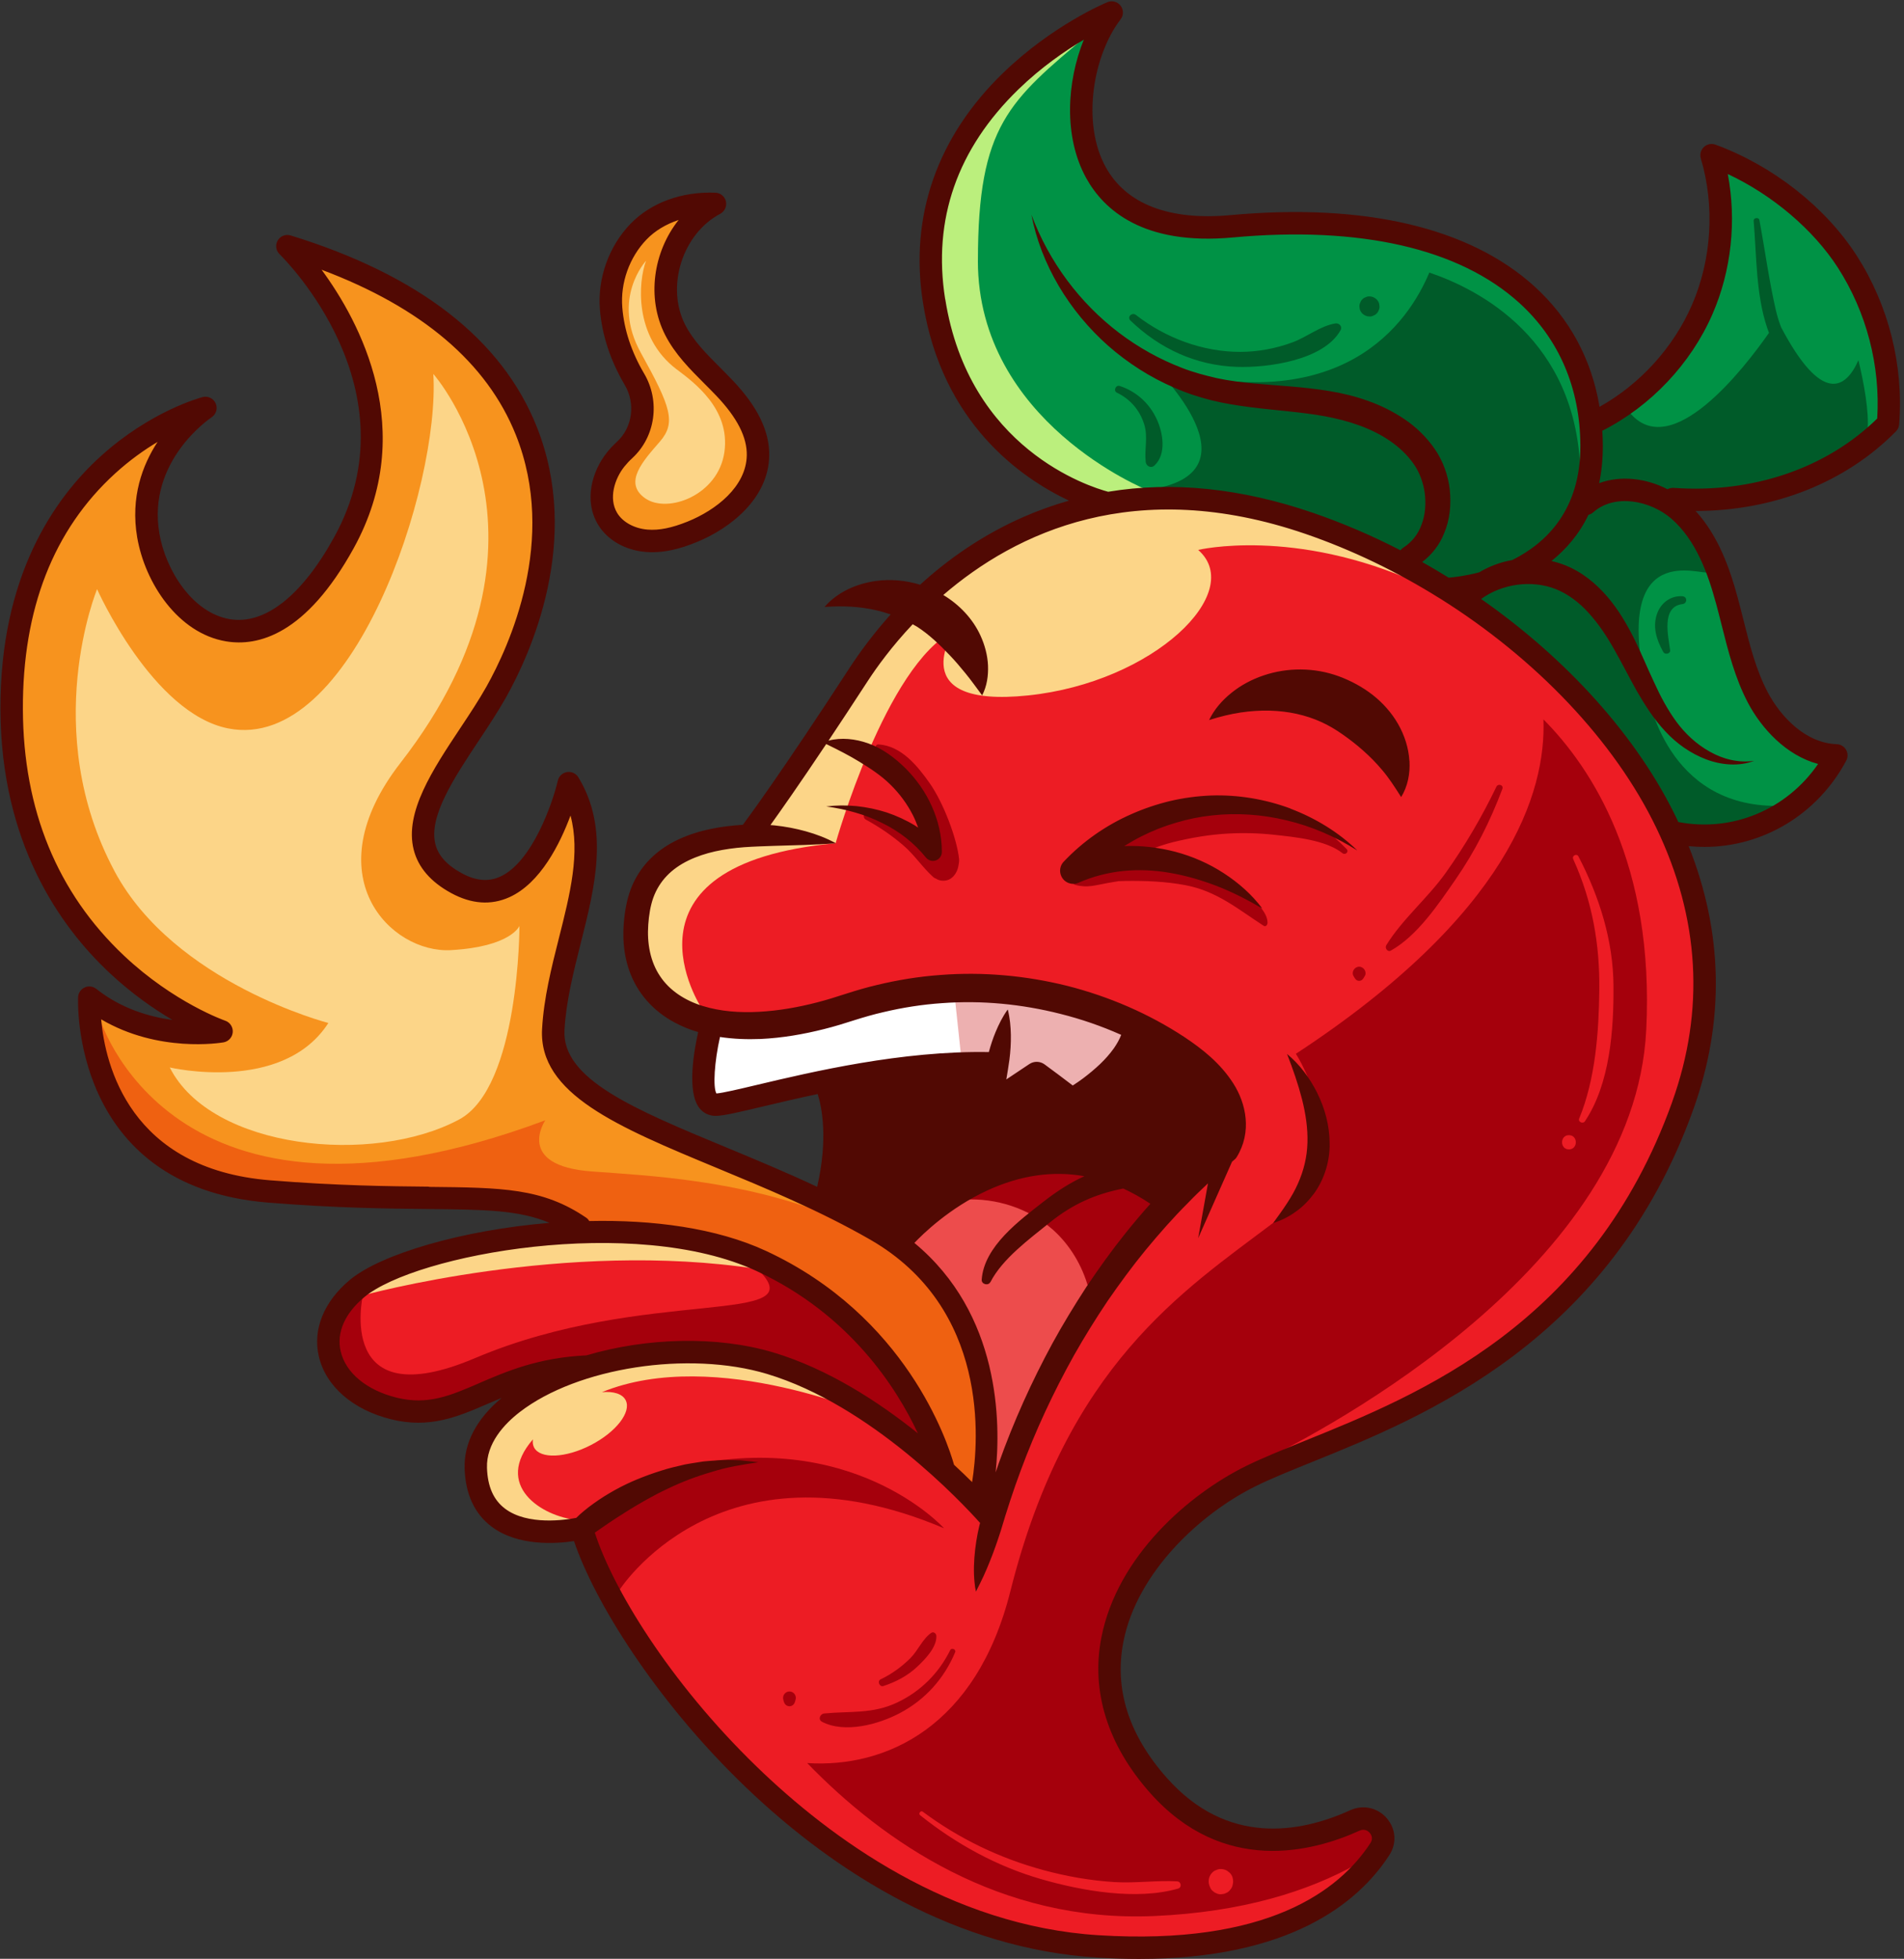
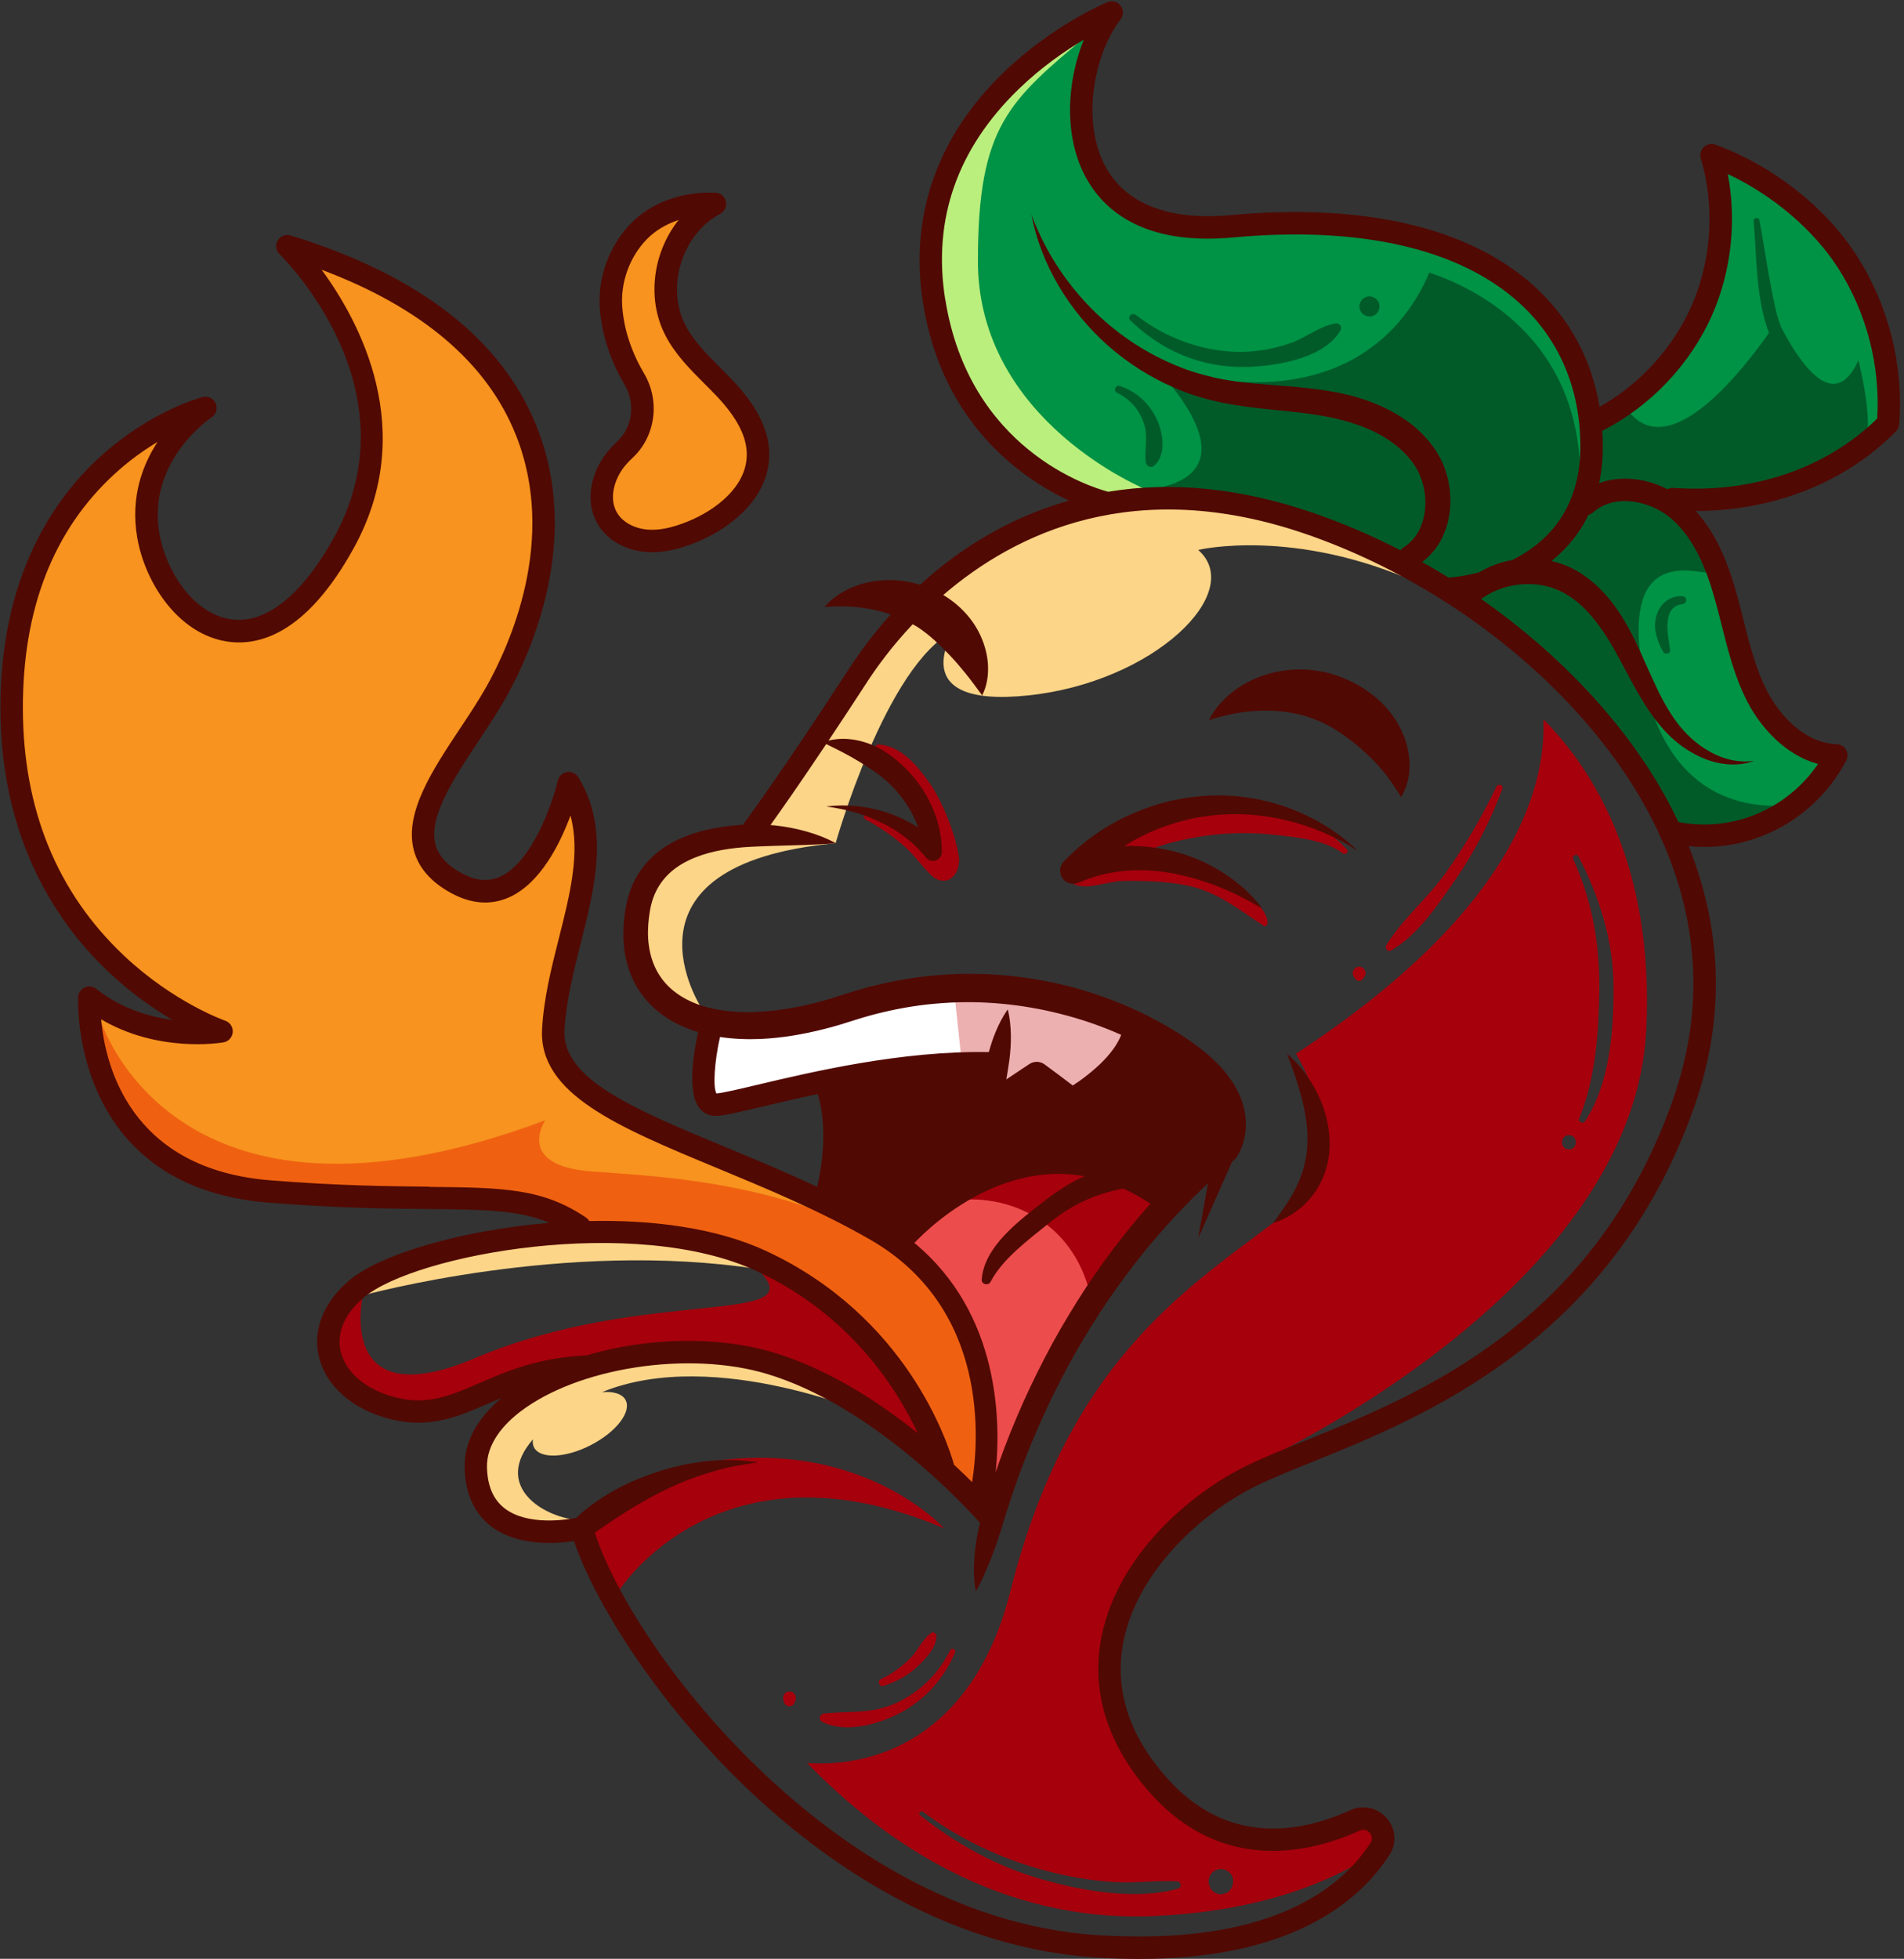
<svg xmlns="http://www.w3.org/2000/svg" height="451.9" preserveAspectRatio="xMidYMid meet" version="1.0" viewBox="-0.1 -0.3 439.3 451.9" width="439.3" zoomAndPan="magnify">
  <rect x="-0.1" y="-0.3" width="439.3" height="451.9" fill="#333333" stroke="none" />
  <g>
-     <path d="m135.22,312.92c-10.99.52-18.27,3.65-24.68,6.41-6.66,2.87-11.92,5.13-19.25,3.32-7.13-1.76-12.1-5.91-13.3-11.09-1.03-4.49.96-9.11,5.62-12.99,11.95-9.96,62.71-19.25,91.06-6.09,23.03,10.69,33.89,29.37,38.36,39.68-9.27-7.67-21.49-15.91-34.8-19.92-12.75-3.83-28.99-3.29-42.72.69-.07,0-.13-.02-.2-.02-.03,0-.07,0-.1,0Zm197.32-175.47c-.1-.05-.19-.11-.28-.17-9.75-6.1-20.23-11.18-31.04-14.88-60.17-20.63-92.94,20.94-101.56,34.18-12.38,19.03-19.75,29.49-22.95,33.91.64.03,1.27.08,1.91.13,4.85.47,9.64,1.53,14.07,3.63-4.87.14-9.56.07-14.22.15-4.64.1-9.27.21-13.67,1.23-4.37.98-8.56,2.76-11.44,5.79-1.44,1.5-2.53,3.28-3.25,5.24-.35.99-.61,2-.8,3.07-.2,1.1-.33,2.2-.4,3.3-.32,4.39.47,8.77,2.78,12.22,2.27,3.47,5.98,5.87,10.13,7.15,4.17,1.3,8.72,1.64,13.24,1.4,4.54-.24,9.09-1.03,13.56-2.19,2.25-.57,4.42-1.25,6.68-1.99,2.33-.75,4.67-1.44,7.06-2,4.75-1.15,9.6-1.93,14.49-2.29,9.77-.77,19.65.14,29.15,2.51,9.49,2.43,18.6,6.31,26.83,11.72,4.08,2.71,8.17,5.94,11.08,10.48,2.89,4.48,4.19,10.84.8,16.33-.09.15-.2.28-.33.39l-.11.09c-7.44,6.35-14.34,13.34-20.53,20.94-3.1,3.79-6,7.75-8.78,11.8-2.73,4.08-5.32,8.25-7.73,12.53-4.78,8.58-8.94,17.52-12.34,26.76-1.72,4.61-3.22,9.3-4.6,14.01-1.47,4.7-3.07,9.34-5.22,14.01-.33-2.57-.24-5.13.01-7.64.26-2.52.7-5,1.3-7.45.07-.28.15-.56.23-.84-3.82-4.3-25.18-27.4-49.56-34.73-18.26-5.49-44.07-1.51-57.53,8.88-3.66,2.82-7.97,7.43-7.76,13.34.16,4.47,1.58,7.66,4.35,9.76,5.53,4.19,14.79,2.66,17.04,2.2,1.33-1.26,2.66-2.33,4.1-3.35,1.56-1.12,3.18-2.12,4.84-3.06,3.33-1.87,6.88-3.33,10.49-4.52,1.8-.63,3.66-1.05,5.49-1.52.93-.21,1.87-.34,2.8-.52l1.4-.24,1.41-.15c.94-.09,1.88-.19,2.82-.26l2.82-.04c.47,0,.94-.02,1.4,0l1.4.1c.93.06,1.86.15,2.78.24-3.7.45-7.34.93-10.85,1.98l-1.32.34-1.3.43-2.58.86c-1.69.66-3.38,1.29-5.01,2.07-3.29,1.48-6.44,3.23-9.5,5.1-2.67,1.64-5.32,3.45-7.81,5.25,3.98,12.76,17.11,34.7,37.53,54.5,17.18,16.66,44.9,36.98,79.33,39.11,39.03,2.42,55.89-10.37,63.15-21.52.93-1.43.08-2.62-.2-2.95-.6-.7-1.69-1.23-2.96-.66-10.69,4.86-31.1,10.2-47.8-8.66-9.78-11.04-13.49-22.94-11.05-35.37,3.66-18.66,20.1-32.75,33.05-39.15,3.76-1.86,8.27-3.68,13.48-5.78,26.54-10.73,66.66-26.94,85.14-78.52,7.62-21.26,6.39-42.65-3.67-63.57-9.73-20.24-27.98-39.26-49.99-53.08Z" fill="#ed1c24" />
-   </g>
+     </g>
  <g>
    <path d="m143.58,107c.54-.68,1.17-1.34,1.86-1.98,5.17-4.76,6.28-12.69,2.64-18.87h0c-2.97-5.04-4.69-10.25-5.11-15.48-.47-5.84,1.68-11.85,5.74-16.08,2.35-2.45,5.61-4.21,9.29-5.11-6.61,7.15-8.68,18.38-4.17,27.24,2.22,4.36,5.65,7.79,8.97,11.1.95.95,1.9,1.9,2.82,2.87,4.87,5.14,7.2,9.73,7.12,14.06-.14,7.5-7.31,13.05-13.98,15.75-3.73,1.51-6.75,2.1-9.48,1.89-3.19-.25-6.03-1.81-7.4-4.06-2.19-3.6-.66-8.4,1.69-11.34Zm-8.04,174.86c14.57-.34,29.35,1.51,40.88,6.87,32.39,15.04,41.76,44.23,43.13,49.14,1.87,1.73,3.54,3.36,4.97,4.8,1.47-8.21,5.26-40.88-23.61-57.47-11.57-6.65-24.18-11.88-35.3-16.5-22.87-9.49-40.94-16.98-40.13-31.6.39-7.07,2.16-14.11,3.88-20.93,2.7-10.72,5.28-20.93,2.2-30-2.2,6.38-6.78,16.62-14.37,20.03-4.08,1.83-8.44,1.51-12.95-.94-4.6-2.5-7.43-5.77-8.41-9.72-2.08-8.36,4.41-18.12,10.67-27.57,2.13-3.2,4.32-6.51,6.06-9.6,5.31-9.45,16.61-34.08,6.83-58.54-6.86-17.16-22.57-30.26-46.77-39.01,8.6,11.17,23.88,37.03,8.43,65.06-10.89,19.77-21.75,22.47-28.95,21.25-10.84-1.83-18.29-13.24-20.05-23.57-1.74-10.2,1.93-18.16,5.95-23.52-3.57,1.96-7.76,4.72-11.92,8.52-14.31,13.05-21.52,31.49-21.43,54.8.09,23.35,8,42.6,23.51,57.21,11.62,10.95,23.39,15.06,23.51,15.1.89.31,1.47,1.18,1.39,2.12-.07.94-.78,1.72-1.71,1.88-.67.12-15.41,2.56-28.73-5.76.66,10.04,5.65,35.89,39.53,38.61,15.67,1.26,27.33,1.38,36.7,1.47,16.79.17,26.04.26,35.96,7,.33.22.57.53.72.87Z" fill="#f7931e" />
  </g>
  <g>
    <path d="m396.26,138.53c.47,1.73.91,3.48,1.35,5.23,1.51,6,3.07,12.21,6.04,17.84,3.13,5.94,8.97,12.32,16.56,14.02-7.24,11.05-20.2,16.73-33.16,14.23-.1-.02-.19-.02-.29-.03-.17-.37-.32-.74-.5-1.1-9.38-19.51-26.39-37.9-47.03-51.85,7.58-1.55,20.76-6.03,26.79-18.86.4-.05.79-.22,1.12-.51,5.19-4.61,13.74-2.86,18.69,1.41,5.89,5.09,8.67,13.15,10.43,19.6Zm1.56-99.59c2.32,10.96,1.17,22.78-3.29,33.02-5,11.47-14.28,21.23-25.48,26.82.08,1.21.14,2.44.15,3.68.01,3.54-.39,6.71-1.09,9.58,5.23-2.37,11.51-1.56,16.56,1.12.38-.27.85-.43,1.35-.39,18.43,1.32,35.7-4.61,47.5-16.27.8-12.36-2.43-24.87-9.13-35.3-5.99-9.32-15.73-17.44-26.56-22.25Zm-95.25,79.53c10.93,3.75,21.55,8.88,31.45,15.03,4.53-.34,31.13-3.54,31.03-31.02-.05-13.34-4.97-24.85-14.23-33.26-13.98-12.7-37.01-17.98-66.59-15.26-20.34,1.87-29.32-6.29-33.27-13.46-5.45-9.9-4.27-23.23.1-32.88-4.43,2.52-10.65,6.6-16.55,12.33-14.23,13.83-19.97,30.25-17.04,48.82,5.49,34.85,34.27,43.86,38.09,44.91,14.79-2.46,30.53-.87,47.02,4.79Z" fill="#009245" />
  </g>
  <g>
    <path d="m228.43,242.93c.42-1.7.91-3.39,1.52-5.06.66-1.79,1.42-3.56,2.46-5.28.34,1.98.4,3.91.36,5.82-.04,1.91-.21,3.79-.47,5.66-.27,1.87-.61,3.72-.92,5.57l-.05.32c.34-.23.68-.46,1.03-.69l5.39-3.56c.88-.58,2-.52,2.8.06l.08.06c2.28,1.66,4.52,3.38,6.76,5.08.96-.61,1.94-1.27,2.84-1.96,1.37-1.04,2.69-2.15,3.91-3.32,1.22-1.17,2.31-2.44,3.24-3.76.83-1.22,1.5-2.5,1.9-3.83-4.7-2.12-9.59-3.83-14.59-5.09-8.95-2.26-18.25-3.16-27.46-2.48-4.61.31-9.18,1.03-13.68,2.1-2.25.51-4.47,1.16-6.68,1.86-2.26.73-4.63,1.46-7,2.05-4.74,1.2-9.61,2.05-14.58,2.28-3.19.13-6.44,0-9.66-.51-1.68,7.1-1.77,13.46-.7,14.25,1.39-.03,5.33-.97,9.89-2.05,12.54-2.98,33.47-7.93,53.59-7.52Z" fill="#fff" />
  </g>
  <g>
    <path d="m227.87,346.15s.05.05.08.08c.91-2.98,1.89-5.93,2.93-8.86,3.38-9.47,7.54-18.66,12.36-27.51,2.43-4.41,5.05-8.72,7.81-12.94,2.82-4.18,5.75-8.29,8.91-12.22,2-2.51,4.08-4.95,6.23-7.33-28.73-19.81-53.32,6.06-56.07,9.12,26.61,21.55,18.15,58.58,18.06,58.98-.06.25-.17.48-.3.68Z" fill="#ed4c4c" />
  </g>
  <g>
-     <path d="m156,84.89c3.89,2.95,12.43,9.08,11.04,19.08-1.39,10-13.11,14.31-18.28,10.69-5.17-3.62-.4-8.7,3.38-13.07,3.78-4.37,2.58-7.95-4.37-20.47-6.95-12.52,1.19-21.26,1.19-21.26-1.79,4.77-2.88,17.52,7.04,25.04ZM26.35,200.74c13.85,25.81,49.31,34.97,49.31,34.97-10.53,16.37-36.59,10.26-36.59,10.26,9.54,18.91,46.9,22.66,66.77,12,13.95-7.49,13.91-44.66,13.91-44.66,0,0-1.89,4.8-15.8,5.59-13.91.79-31.89-17.16-11.62-43.24,40.65-52.32,7.55-89.69,7.55-89.69,1.59,25.83-18.68,87.36-47.29,81.79-17.52-3.41-30.29-32.14-30.29-32.14,0,0-13.42,32.54,4.06,65.13Z" fill="#fcd588" />
-   </g>
+     </g>
  <g>
    <path d="m219.55,337.86c1.87,1.73,3.54,3.36,4.97,4.8,1.47-8.21,5.26-40.88-23.61-57.47-3.18-1.83-6.45-3.54-9.74-5.18-20.87-8.12-41.29-9.06-54.73-10.05-17.88-1.31-10.73-11.8-10.73-11.8-87.08,32.47-103.07-24.26-103.07-24.26.66,10.04,5.65,35.89,39.53,38.61,15.67,1.26,27.33,1.38,36.7,1.47,16.79.17,26.04.26,35.96,7,.33.22.57.53.72.87,14.57-.34,29.35,1.51,40.88,6.87,32.39,15.04,41.76,44.23,43.13,49.14Z" fill="#ef6111" />
  </g>
  <g>
    <path d="m178.48,194.39c4.66-.08,9.34-.01,14.22-.15-52.83,4.92-30.87,38.14-30.87,38.14-4.16-1.28-7.86-3.68-10.13-7.15-2.31-3.44-3.1-7.83-2.78-12.22.08-1.1.21-2.2.4-3.3.19-1.06.45-2.08.8-3.07.71-1.96,1.81-3.74,3.25-5.24,2.88-3.02,7.08-4.81,11.44-5.79,4.4-1.01,9.03-1.13,13.67-1.23Zm-1.76-3.91c.64.03,1.27.08,1.91.13,4.85.47,9.64,1.53,14.07,3.63,0,0,11.59-41.2,27.29-49,0,0-11.87,17.92,17.12,14.9,28.99-3.02,50.34-23.84,39.24-33.57,0,0,22.05-5.31,50.97,7.74-8.32-4.79-17.09-8.84-26.09-11.93-60.17-20.63-92.94,20.94-101.56,34.18-12.38,19.03-19.75,29.49-22.95,33.91Zm25.73,136.26c-22.08-15.92-42.96-15.07-67.12-11.76-24.17,3.31-30.67,24.45-22.44,32.97,8.23,8.52,20.26,2.43,20.26,2.43-8.34-.78-19.48-8.04-10.29-18.61-.1.67-.03,1.3.25,1.85,1.4,2.72,7.27,2.48,13.11-.53s9.43-7.65,8.03-10.37c-.76-1.47-2.82-2.07-5.47-1.84,26.32-10.78,63.67,5.85,63.67,5.85Zm-118.83-28.18s46.79-12.96,91.06-6.09c-28.35-13.16-79.12-3.88-91.06,6.09Z" fill="#fcd588" />
  </g>
  <g>
    <path d="m225.53,59.85c0-31.2,7.19-36.89,25.51-52.23-4.43,2.52-10.65,6.6-16.55,12.33-14.23,13.83-19.97,30.25-17.04,48.82,5.49,34.85,34.27,43.86,38.09,44.91,2.95-.49,5.94-.81,8.97-.98h0s-38.99-15.63-38.99-52.85Z" fill="#bbef7d" />
  </g>
  <g>
    <path d="m250.23,248.95c1.37-1.04,2.69-2.15,3.91-3.32,1.22-1.17,2.31-2.44,3.24-3.76.83-1.22,1.5-2.5,1.9-3.83-4.7-2.12-9.59-3.83-14.59-5.09-5.25-1.33-19.31-4.89-24.71-5.23l1.7,15.97c2.66-.08,6.54-.76,6.75-.75.42-1.7.91-3.39,1.52-5.06.66-1.79,1.42-3.56,2.46-5.28.34,1.98.4,3.91.36,5.82-.04,1.91-.21,3.79-.47,5.66-.27,1.87-.61,3.72-.92,5.57l-.05.32c.34-.23.68-.46,1.03-.69l5.39-3.56c.88-.58,2-.52,2.8.06l.08.06c2.28,1.66,4.52,3.38,6.76,5.08.96-.61,1.94-1.27,2.84-1.96Z" fill="#edb0b0" />
  </g>
  <g>
    <path d="m264.52,112.71h0,0,0Zm65.16-50.13c-4.8,11.47-20.05,34.1-63.5,21.7,0,0,25.67,24.85-1.66,28.44,12.13-.67,24.85,1.24,38.04,5.77,10.93,3.75,21.55,8.88,31.45,15.03,4.16-.32,26.87-3.05,30.52-24.71-.74-30.8-23.39-42.35-34.85-46.23Zm56.58,126.16c.18.37.33.74.5,1.1.1,0,.19,0,.29.03,8.12,1.56,16.24-.08,22.95-4.25-25.57.19-29.81-25-30.29-27.14-7.76-34.83,12.89-25.85,14.35-26.76-1.78-4.68-4.32-9.39-8.25-12.78-4.95-4.27-13.5-6.02-18.69-1.41-.33.29-.72.46-1.12.51-6.02,12.83-19.2,17.32-26.79,18.86,20.64,13.95,37.65,32.34,47.03,51.85Zm-78.28-114.42c-3.51.59-6.56,3.15-9.91,4.38-3.82,1.4-7.9,2.17-11.98,2.18-8.65.02-17.3-3.21-24.09-8.51-.89-.7-2.15.45-1.28,1.28,6.76,6.5,15.08,10.36,24.52,10.69,7.15.25,20.09-1.51,23.95-8.44.49-.88-.31-1.73-1.21-1.58Zm10.13-4.54c-.11-.39-.31-.73-.6-1.02-.45-.42-1.01-.68-1.64-.68-.32-.01-.62.05-.89.2-.29.09-.54.25-.75.48-.23.21-.39.46-.48.75-.15.28-.21.57-.2.89.03.21.06.41.08.62.11.39.31.73.6,1.02.45.42,1.01.68,1.64.68.32.01.62-.05.89-.2.29-.09.54-.25.75-.48.23-.21.39-.46.48-.75.15-.28.21-.57.2-.89-.03-.21-.06-.41-.08-.62Zm-51.33,26.62c-1.69-3.67-4.71-6.4-8.54-7.66-.9-.3-1.53,1.13-.65,1.55,3.08,1.48,5.3,4.04,6.31,7.32.91,2.94.02,5.73.34,8.64.11,1,1.23,1.59,2.03.84,2.82-2.65,1.96-7.57.51-10.7Zm161.9-13.59c-2.92,6.63-8.43,10.23-17.84-7.62-.5-1.31-.91-2.65-1.23-4.03-1.56-6.79-2.49-13.82-3.77-20.67-.14-.75-1.4-.58-1.33.18.69,8.05.51,16.93,3.12,24.66.13.38.27.77.42,1.16-5.73,8.2-22.66,30.15-32.25,18.26-2.16,1.51-4.41,2.88-6.76,4.05.08,1.21.14,2.44.15,3.68.01,3.54-.39,6.71-1.09,9.58,5.23-2.37,11.51-1.56,16.56,1.12.38-.27.85-.43,1.35-.39,17.07,1.23,33.12-3.78,44.78-13.79.38-4.32-.82-10.83-2.1-16.18Zm-40.6,54.45c-2.56-.19-4.81,1.39-5.75,3.76-1.26,3.19-.24,6.27,1.33,9.1.38.69,1.69.43,1.58-.43-.42-3.18-2.11-10.04,2.84-10.62,1.14-.13,1.19-1.72,0-1.81Z" fill="#005b29" />
  </g>
  <g>
    <path d="m312.22,224.93c-.61-.95.19-2.21,1.27-2.21s1.88,1.26,1.27,2.21c-.16.25-.31.55-.53.76-.41.4-1.08.4-1.49,0-.21-.21-.37-.51-.53-.76Zm-69.57,58.31c4.09,3.59,6.96,8.43,8.4,13.67,2.81-4.17,5.75-8.27,8.9-12.21,2-2.51,4.08-4.95,6.23-7.33-17.42-12.01-33.32-7.23-43.75-.92,7.28-.38,14.72,1.97,20.21,6.79Zm16.83-85.99c3.73-.56,7.36-2.36,11.06-3.26,4.17-1.02,8.39-1.75,12.68-1.98,3.55-.19,7.12-.11,10.65.28,4.76.52,11.94,1.19,15.76,4.24.67.53,1.59-.32.96-.96-4.01-4.05-5.86-4.97-6.54-5.32-5.13-2.65-10-4.2-15.77-4.12-5.51.08-13.34-.37-18.28,2.17-.27.14-8.7,3.84-12.01,6.4-1.36,1.06.2,2.75,1.49,2.55Zm-59.8-8.46c3.1,1.69,6.06,3.71,8.73,6.02,2.53,2.19,4.35,5.03,6.81,7.23.2.18.41.29.62.36.96.65,2.38.66,3.36.03.95-.62,1.55-1.67,1.79-2.76.12-.56.24-1.31.2-1.74-.48-4.69-3.57-12.99-6.82-17.59-2.86-4.04-6.53-8.55-11.76-8.9-.86-.06-.95,1.19-.2,1.45,8.45,2.85,12.96,13.9,14.38,22.59-.27.2-.83,1.84-.96,1.83-3.69-4.82-10.15-8.39-15.36-10.37-1.09-.41-1.79,1.32-.78,1.86Zm48.34,15.06c2.68.76,4.65.07,7.41-.43.84-.15,1.68-.29,2.53-.43.5-.02,1.02-.04,1.57-.05,4.63-.06,9.34.11,13.9.98,7.25,1.38,12.04,5.49,18.01,9.35.5.33.91-.2.91-.7.04-4.75-11.21-11.44-17.76-13.39-4.54-1.35-7.4-1.85-12.11-1.78-3.36.05-13.62,3.25-14.99,4.46-.69.61-.29,1.75.52,1.99Zm72.8,15.15c6.13-3.45,10.96-10.7,14.87-16.34,4.55-6.58,8.03-13.47,10.84-20.95.34-.91-.98-1.33-1.38-.5-3.32,6.91-7.26,13.64-11.71,19.89-4.13,5.8-9.99,10.65-13.68,16.65-.41.67.28,1.69,1.07,1.25Zm-131.28,177.92c5.29,2.74,13.05.61,18-2.01,5.83-3.08,10.22-7.98,12.74-14.04.27-.65-.83-1.11-1.14-.48-2.64,5.33-6.83,9.53-12.22,12.08-5.73,2.72-10.9,1.95-16.87,2.54-.92.09-1.49,1.39-.51,1.9Zm-7.5-6.99c-.96,0-1.66.94-1.42,1.86.11.43.19.86.53,1.19.49.48,1.29.48,1.79,0,.33-.32.41-.76.53-1.19.25-.92-.46-1.86-1.42-1.86Zm-25.8-51.54l-22.11,13.89,8.46,14.57s22.87-36.7,75.12-14.57c0,0-21.33-23.68-61.47-13.89Zm47.5,50.28c2.89-.95,5.54-2.34,7.77-4.43,1.8-1.7,4.56-4.49,4.43-7.14-.03-.56-.67-1.05-1.19-.68-1.98,1.36-3.05,4.07-4.77,5.79-2.01,2.01-4.32,3.69-6.89,4.92-.87.41-.26,1.85.65,1.55Zm175.98-151.3c-2.7,54.53-73.47,91.97-89.11,99.58-.03.02-.06.03-.08.04-.98.44-1.91.89-2.81,1.33-.09.04-.14.06-.14.06-12.96,6.4-29.39,20.48-33.05,39.15-2.44,12.42,1.27,24.32,11.05,35.36,16.69,18.87,37.11,13.52,47.79,8.66,1.27-.58,2.36-.04,2.96.65.29.33,1.14,1.52.21,2.95-.98,1.51-2.14,3.05-3.51,4.57-11.24,6.29-26.42,11.12-46.84,12.02-35.57,1.57-62.51-17.18-80.05-35.29,18.15,1.17,39.01-8.29,46.87-39.62,13.12-52.26,39.95-69.35,60.64-85,20.69-15.65,5.24-39.01,5.24-39.01,49.02-32.14,57.74-60.19,57.12-77.15,11.13,11.2,25.63,33.32,23.72,71.67Zm-100.85,197.1c.02.07.03.14.05.21.09.22.19.44.28.66.17.32.41.58.71.78.17.17.38.29.61.36.33.17.69.25,1.07.24.25-.03.49-.07.74-.1.22-.09.44-.19.66-.28.32-.17.58-.41.78-.71.25-.27.41-.58.5-.94.02-.07.04-.14.05-.21.23-.96.02-2.06-.73-2.75l-.57-.44c-.44-.26-.92-.38-1.43-.39-.39-.01-.75.07-1.09.24-.35.11-.65.31-.91.58-.73.73-.97,1.76-.73,2.75Zm-38.2-3.32c-10.12-2.74-19.46-7.23-27.88-13.49-.46-.34-1.07.44-.62.8,8.27,6.63,17.71,11.81,27.92,14.76,9.45,2.73,22,4.95,31.62,2.19.94-.27.72-1.62-.23-1.67-4.78-.26-9.59.46-14.4.17-5.57-.34-11.05-1.31-16.42-2.76Zm121.22-169.56c-2.11,0-2.12,3.28,0,3.28s2.12-3.28,0-3.28Zm10.28-34.41c-.07-10.48-3.22-20.52-8.08-29.89-.4-.78-1.57-.18-1.21.62,4.42,9.74,6.14,19.65,6.02,30.18-.11,9.7-.89,20.54-4.64,29.66-.32.78.85,1.32,1.31.65,5.8-8.64,6.67-21.18,6.6-31.21Zm-236.85,85.73c.07,0,.13.01.2.02,13.72-3.98,29.97-4.52,42.72-.69,13.31,4,25.53,12.25,34.8,19.92-4.46-10.31-15.33-28.99-38.36-39.68,13.8,13.45-25.83,3.84-65.19,20.55-32.35,13.73-25.87-14.46-25.87-14.46-4.66,3.88-6.66,8.5-5.62,12.99,1.19,5.18,6.16,9.33,13.3,11.09,7.33,1.81,12.59-.45,19.25-3.32,6.41-2.76,13.69-5.9,24.68-6.41.03,0,.07,0,.1,0Z" fill="#a5000c" />
  </g>
  <g>
    <path d="m139.94,104.09c-3.45,4.3-5.41,11.12-2.04,16.67,2.16,3.56,6.28,5.9,11,6.28.49.04.99.06,1.49.06,3.05,0,6.31-.73,10.1-2.27,8.05-3.25,16.71-10.21,16.89-19.98.1-5.61-2.64-11.28-8.39-17.35-.95-1-1.93-1.98-2.91-2.97-3.2-3.2-6.22-6.22-8.11-9.93-4.47-8.78-.61-20.97,8.1-25.57,1.03-.55,1.57-1.72,1.32-2.86-.26-1.14-1.25-1.97-2.42-2.01-7.76-.32-14.92,2.31-19.63,7.21-4.97,5.17-7.6,12.53-7.03,19.68.48,5.94,2.41,11.82,5.74,17.47h0c2.53,4.3,1.78,9.8-1.78,13.08-.86.79-1.65,1.63-2.34,2.49Zm5.84,1.31c5.35-4.92,6.5-13.13,2.74-19.51h0c-2.93-4.97-4.63-10.11-5.04-15.26-.46-5.7,1.64-11.56,5.6-15.68,1.93-2.01,4.5-3.54,7.4-4.5-5.84,7.31-7.46,17.99-3.12,26.51,2.26,4.44,5.72,7.89,9.06,11.24.95.95,1.9,1.9,2.81,2.86,4.77,5.03,7.05,9.51,6.97,13.69-.13,7.25-7.14,12.65-13.65,15.28-3.65,1.47-6.59,2.07-9.24,1.85-3.03-.24-5.71-1.7-7-3.81-2.06-3.39-.59-7.94,1.66-10.74.53-.66,1.13-1.31,1.81-1.92Zm282.51-46.72c-7.2-11.21-19.39-20.78-32.6-25.61-.92-.33-1.95-.12-2.66.55-.71.67-.99,1.68-.71,2.62,3.27,11,2.52,23.35-2.07,33.87-4.27,9.79-11.96,18.23-21.3,23.45-1.8-10.92-6.9-20.41-15.01-27.78-14.97-13.6-39.23-19.29-70.15-16.45-14.11,1.3-24.06-2.53-28.77-11.07-5.69-10.33-2.82-25.97,3.43-34.09.71-.93.72-2.22,0-3.15-.71-.93-1.96-1.27-3.04-.82-.51.21-12.67,5.3-24.06,16.32-15.24,14.75-21.64,33.07-18.5,52.98,4.39,27.89,22.73,40.53,33.69,45.7-3.53,1.01-7.01,2.24-10.42,3.73-9.57,4.19-17.47,9.78-23.93,15.67-3.31-1.02-6.79-1.32-10.1-.88-4.61.62-9.04,2.62-11.95,6.01,4.41-.32,8.23-.07,11.8.73,1.2.27,2.34.61,3.46.99-3.93,4.39-7.14,8.72-9.64,12.58-15.71,24.14-23.27,34.36-24.47,35.96-.02,0-.03,0-.05,0-2.48.15-4.97.45-7.45.97-2.48.52-4.96,1.29-7.35,2.4-2.38,1.11-4.68,2.62-6.61,4.59-1.94,1.96-3.46,4.37-4.42,6.94-.48,1.28-.83,2.61-1.07,3.91-.24,1.25-.41,2.53-.51,3.83-.21,2.58-.13,5.25.41,7.9.53,2.64,1.54,5.26,3.05,7.58,1.5,2.33,3.48,4.34,5.71,5.91,2.23,1.58,4.68,2.72,7.17,3.54.27.09.54.16.82.24-.94,4.17-2.69,13.81.29,17.55.92,1.16,2.24,1.79,3.71,1.79.03,0,.05,0,.08,0,1.87-.03,5.45-.88,10.87-2.17,3.58-.85,7.87-1.87,12.62-2.87.98,3.12,2.42,10.34-.12,21.41-7.2-3.38-14.38-6.36-21.03-9.12-21.17-8.78-37.89-15.72-37.27-27.04.36-6.62,2.09-13.44,3.75-20.05,3.28-12.99,6.67-26.43-.55-38.27-.55-.9-1.58-1.38-2.62-1.21-1.04.17-1.87.94-2.11,1.97-1.18,5.03-5.87,18.82-13.33,22.17-2.71,1.22-5.6.96-8.82-.79-3.45-1.87-5.45-4.08-6.11-6.75-1.58-6.37,4.32-15.26,10.03-23.87,2.17-3.27,4.42-6.66,6.24-9.9,5.64-10.04,17.62-36.22,7.1-62.55-8.05-20.14-27.15-34.97-56.76-44.08-1.14-.35-2.37.13-2.98,1.15-.61,1.03-.44,2.34.42,3.17,1.29,1.26,31.35,31.25,12.6,65.29-7.47,13.56-16.02,20.27-24.09,18.91-8.6-1.45-14.79-11.27-16.24-19.77-2.84-16.62,11.46-26.39,12.06-26.8,1.05-.7,1.45-2.06.93-3.21-.52-1.16-1.8-1.77-3.01-1.45-.48.13-11.98,3.19-23.51,13.65C12.5,114.59-.12,132.52,0,163.38c.12,30.82,13.72,50.03,25.11,60.71,5.17,4.85,10.31,8.41,14.59,10.92-5.34-.72-11.84-2.61-17.59-7.17-.76-.6-1.78-.73-2.67-.33-.88.4-1.47,1.25-1.52,2.21-.02.44-1.96,43.75,43.87,47.43,15.83,1.27,27.58,1.39,37.02,1.48,12.97.13,20.83.22,27.88,3.19-20.41,1.69-39.03,7.29-46.06,13.15-5.99,4.99-8.61,11.41-7.18,17.61,1.59,6.93,7.84,12.37,16.72,14.57,8.86,2.19,15.34-.6,22.21-3.56,1.06-.46,2.14-.92,3.26-1.38-5.8,4.82-8.75,10.46-8.54,16.36.21,5.89,2.3,10.37,6.2,13.32,6.07,4.58,14.83,3.98,19.04,3.35,9.04,27.05,56.12,92.08,120.76,96.09,3.34.21,6.53.31,9.58.31,34.57,0,50.47-12.73,57.76-23.93,1.77-2.72,1.54-6.07-.57-8.53-2.11-2.45-5.49-3.19-8.42-1.86-11.62,5.29-28.41,8.28-42.38-7.5-8.76-9.9-12.12-20.46-9.97-31.39,3.12-15.9,17.59-29.48,30.54-35.87,3.61-1.78,8.04-3.57,13.17-5.64,25.65-10.37,68.59-27.72,87.78-81.27,7.28-20.31,6.9-40.71-1.07-60.74,1.21.12,2.42.18,3.62.18,13.48,0,26.08-7.45,32.73-19.9.42-.79.41-1.74-.04-2.51-.45-.77-1.26-1.26-2.15-1.29-7.21-.25-12.94-6.34-15.91-11.96-2.71-5.14-4.13-10.8-5.64-16.81-.45-1.78-.9-3.56-1.38-5.33-1.71-6.26-4.33-13.92-9.63-19.7,18-.02,34.63-6.57,46.23-18.38.43-.43.69-1.01.73-1.61,1.06-13.62-2.42-27.44-9.8-38.94Zm-210.32,10.02c-2.9-18.38,2.78-34.65,16.87-48.35,5.29-5.15,10.85-8.95,15.12-11.49-3.91,9.64-4.73,22.34.54,31.9,4.02,7.31,13.14,15.62,33.78,13.73,29.44-2.71,52.32,2.52,66.19,15.12,9.15,8.31,14.01,19.68,14.06,32.88.06,14.87-7.86,22.5-15.73,26.42-2.69.47-5.28,1.43-7.62,2.83-3.2.84-5.79,1.13-7.04,1.23-2.01-1.25-4.05-2.45-6.11-3.61,2.28-1.72,4.07-4.07,5.07-6.64,1.35-3.19,1.64-6.63,1.31-9.96-.37-3.32-1.51-6.62-3.46-9.45-1.88-2.73-4.28-5.07-6.95-6.87-5.35-3.64-11.42-5.54-17.43-6.53-5.99-.99-11.88-1.23-17.56-1.76-2.84-.28-5.64-.63-8.35-1.21-2.69-.62-5.38-1.33-7.98-2.34-5.2-1.99-10.14-4.74-14.63-8.15-8.98-6.83-16.09-16.28-20.18-27.23,2.21,11.51,8.71,22.27,17.7,30.24,4.53,3.97,9.67,7.29,15.27,9.68,2.78,1.24,5.7,2.18,8.66,2.93,2.96.73,5.95,1.19,8.89,1.57,5.89.76,11.67,1.09,17.17,2.09,5.42,1.01,10.73,2.71,15.03,5.68,2.15,1.47,4.01,3.24,5.46,5.29,1.38,1.96,2.23,4.32,2.58,6.76.3,2.44.13,4.99-.72,7.21-.79,2.26-2.26,4.1-4.18,5.34l-.1.07c-.24.16-.44.35-.61.57-6.56-3.38-13.36-6.3-20.27-8.67-16.54-5.67-32.33-7.28-47.17-4.83-4.31-1.15-32.14-9.9-37.59-44.46Zm-43.25,181.25c-4.3,1.02-8.04,1.91-9.53,2.02-.83-1.48-.45-7.35.83-13.03,3.12.47,6.24.58,9.32.46,5.02-.23,9.93-1.08,14.71-2.29,2.38-.59,4.78-1.33,7.03-2.06,2.19-.69,4.39-1.33,6.63-1.84,4.46-1.06,9-1.77,13.57-2.08,9.14-.68,18.37.22,27.25,2.47,4.81,1.2,9.53,2.83,14.06,4.85-.41,1.06-1,2.1-1.7,3.11-.91,1.27-1.99,2.5-3.19,3.64-1.2,1.14-2.5,2.22-3.86,3.25-.77.58-1.6,1.15-2.43,1.68-2.13-1.61-4.25-3.24-6.41-4.8l-.12-.09c-1.01-.72-2.39-.78-3.48-.06l-5.32,3.55c.25-1.52.52-3.04.72-4.57.24-1.87.36-3.76.33-5.69-.04-1.92-.2-3.87-.72-5.88-1.21,1.69-2.07,3.44-2.81,5.22-.63,1.51-1.13,3.05-1.55,4.61-20.06-.36-40.85,4.57-53.33,7.53Zm53.7,45.53c2.77-5.39,8.98-9.92,13.62-13.68,5.42-4.39,10.7-6.64,17.02-7.9,2.1.97,4.19,2.13,6.26,3.52-2.01,2.25-3.96,4.55-5.84,6.91-3.17,3.96-6.11,8.08-8.93,12.28-2.76,4.24-5.39,8.56-7.82,12.99-4.82,8.88-8.98,18.1-12.36,27.6-.26.73-.5,1.45-.75,2.18,1.2-11.53,1.08-36.52-18.75-52.93,1.85-1.95,8.04-8.06,16.86-12.12,7.6-3.5,15.08-4.57,22.37-3.27-3.4,1.53-6.58,3.65-9.32,5.78-5.62,4.4-13.85,10.39-14.38,18.1-.07,1.06,1.53,1.47,2,.54Zm-129.55-22.01c-9.36-.09-21.01-.21-36.66-1.47-32.38-2.6-38.05-26.61-38.97-37.13,13.25,7.79,27.56,5.42,28.23,5.31,1.16-.2,2.04-1.17,2.13-2.35.09-1.18-.63-2.27-1.74-2.65-.12-.04-11.82-4.13-23.36-15.01-15.38-14.51-23.23-33.63-23.32-56.81-.09-23.13,7.05-41.43,21.23-54.38,3.38-3.09,6.78-5.49,9.85-7.33-3.51,5.36-6.28,12.78-4.71,22.01,1.79,10.51,9.4,22.13,20.48,24,7.37,1.24,18.45-1.48,29.49-21.51,14.96-27.16,1.36-52.29-7.42-64.22,23.12,8.69,38.18,21.49,44.82,38.11,9.69,24.26-1.53,48.71-6.8,58.1-1.73,3.07-3.82,6.23-6.04,9.57-6.33,9.54-12.88,19.4-10.74,27.98,1.02,4.1,3.93,7.48,8.66,10.05,4.67,2.54,9.18,2.86,13.41.96,7.19-3.23,11.72-12.38,14.12-18.85,2.3,8.57-.12,18.17-2.66,28.22-1.73,6.84-3.51,13.91-3.9,21.03-.82,14.98,17.39,22.54,40.45,32.11,11.11,4.61,23.7,9.83,35.24,16.47,27.54,15.83,25.05,46.47,23.53,55.95-1.24-1.23-2.63-2.58-4.17-4-1.51-5.34-11.06-34.33-43.37-49.33-11.51-5.34-26.23-7.22-40.78-6.9-.19-.3-.43-.58-.75-.79-10.04-6.83-19.35-6.92-36.24-7.09Zm11.47,45.39c-6.57,2.83-11.75,5.06-18.92,3.29-6.94-1.72-11.77-5.72-12.92-10.71-.99-4.29.95-8.73,5.45-12.48,11.87-9.9,62.32-19.1,90.52-6.02,21.47,9.97,32.3,26.93,37.21,37.44-9.08-7.29-20.7-14.85-33.29-18.64-13.12-3.94-29.39-3.43-43.19.65h0c-11.09.52-18.4,3.67-24.86,6.46Zm275.38-64.94c-18.41,51.37-58.39,67.53-84.85,78.22-5.22,2.11-9.74,3.94-13.52,5.8-13.06,6.45-29.63,20.67-33.33,39.51-2.44,12.42,1.43,24.8,11.17,35.81,16.91,19.11,37.58,13.71,48.4,8.78,1.27-.58,2.12.25,2.35.52.22.26.9,1.2.16,2.33-7.19,11.04-23.9,23.69-62.69,21.28-34.27-2.13-61.88-22.36-79-38.97-20.16-19.55-33.18-41.16-37.27-53.91.98-.69,2.01-1.4,3.01-2.08l2.22-1.47c.76-.46,1.5-.95,2.25-1.43,3.02-1.87,6.13-3.66,9.37-5.17,3.23-1.56,6.61-2.84,10.1-3.85,3.48-1.12,7.09-1.69,10.8-2.24-.92-.11-1.85-.23-2.79-.31l-1.41-.14c-.47-.03-.94-.02-1.41-.04-.94-.02-1.89-.03-2.84-.02-.94.05-1.89.14-2.84.2l-1.42.13-1.41.22c-.94.16-1.89.28-2.83.47-1.85.44-3.73.84-5.55,1.45-3.65,1.15-7.25,2.58-10.61,4.45-1.68.94-3.32,1.95-4.88,3.08-.78.56-1.56,1.14-2.3,1.77-.6.49-1.16,1-1.74,1.57-2.43.47-11.22,1.83-16.46-2.14-2.63-2-3.99-5.06-4.14-9.36-.2-5.69,4-10.16,7.56-12.91,13.35-10.3,38.95-14.24,57.07-8.79,23.9,7.19,44.91,29.64,49.14,34.37-.05.19-.1.37-.15.56-.59,2.45-.98,4.96-1.17,7.5-.18,2.54-.16,5.12.35,7.73,1.27-2.31,2.3-4.6,3.22-6.91.93-2.31,1.74-4.63,2.49-6.96,1.4-4.7,2.9-9.37,4.62-13.97,3.4-9.2,7.56-18.12,12.33-26.66,2.41-4.26,5-8.42,7.72-12.48,2.78-4.02,5.67-7.97,8.76-11.74,3.11-3.76,6.33-7.43,9.78-10.88,1.5-1.56,3.05-3.06,4.63-4.53l-2.27,12.66,7.82-17.65c.17-.15.34-.3.51-.44l.15-.13c.15-.13.29-.29.4-.47,3.6-5.82,2.19-12.41-.77-17.03-2.98-4.67-7.15-7.94-11.26-10.68-8.3-5.46-17.47-9.38-27.03-11.82-9.57-2.38-19.52-3.29-29.36-2.51-4.92.36-9.8,1.15-14.59,2.31-2.4.56-4.76,1.26-7.1,2.01-2.26.74-4.41,1.41-6.64,1.99-4.43,1.15-8.95,1.94-13.43,2.18-4.47.25-8.95-.08-13.03-1.35-4.06-1.25-7.64-3.56-9.83-6.89-2.23-3.3-3.02-7.55-2.71-11.85.07-1.08.2-2.16.39-3.25.19-1.04.43-2.02.77-2.97.69-1.9,1.73-3.6,3.12-5.05,2.77-2.92,6.86-4.68,11.16-5.65,2.17-.48,4.4-.79,6.67-.96,2.27-.16,4.56-.23,6.87-.31,4.63-.16,9.31-.19,14.24-.62-2.18-1.22-4.49-2.07-6.84-2.73-2.36-.66-4.77-1.11-7.21-1.37-.33-.04-.65-.06-.98-.08,2.37-3.3,6.56-9.25,12.87-18.69,2.84,1.39,5.31,2.64,7.65,4.08,2.53,1.55,5.01,3.16,7.13,5.25,2.12,2.07,3.9,4.48,5.24,7.12.46.91.84,1.86,1.19,2.83-.25-.16-.49-.33-.74-.49-2.08-1.26-4.29-2.26-6.55-3.02-2.28-.73-4.61-1.21-6.94-1.45-2.34-.22-4.68-.21-6.98.08,2.29.31,4.53.76,6.69,1.4,2.17.62,4.26,1.43,6.23,2.42,3.97,1.93,7.44,4.66,10.08,7.96.38.47.97.78,1.63.78,1.14,0,2.06-.94,2.05-2.08v-.17c-.02-3.55-.85-7.09-2.3-10.32-1.44-3.24-3.5-6.18-5.99-8.7-2.5-2.48-5.4-4.68-8.76-5.87-2.91-1.02-6.12-1.39-9.1-.61,2.65-3.97,5.65-8.52,9.04-13.73,2.06-3.16,5.5-7.95,10.38-13.12.33.19.68.37,1.01.57,2.77,1.79,5.14,4.07,7.55,6.59,1.21,1.27,2.39,2.64,3.61,4.15,1.24,1.51,2.42,3.17,3.86,5.1,1.11-2.15,1.44-4.53,1.35-6.89-.11-2.37-.73-4.7-1.73-6.89-1.77-3.88-4.86-7.14-8.59-9.38,16.7-14.38,44.23-27.58,83.52-14.11,10.76,3.69,21.2,8.75,30.91,14.82.1.07.21.14.32.19,21.92,13.77,40.09,32.71,49.78,52.86,9.99,20.79,11.22,42.04,3.65,63.17Zm10.05-115.25c.47,1.73.91,3.48,1.35,5.22,1.52,6.03,3.08,12.27,6.08,17.96,3.09,5.85,8.77,12.13,16.18,14.1-7.2,10.48-19.72,15.8-32.22,13.4-.01,0-.03,0-.04,0-.13-.28-.25-.56-.38-.84-9.1-18.92-25.34-36.8-45.11-50.62,4.87-3.53,11.64-4.45,17.16-2.31,2.84,1.13,5.46,3.08,7.67,5.55,2.23,2.46,4.17,5.34,5.89,8.42,1.75,3.07,3.39,6.34,5.21,9.59,1.87,3.22,3.91,6.46,6.55,9.27,2.63,2.85,5.86,5.12,9.44,6.48,3.56,1.34,7.61,1.67,11.06.34-3.65.52-7.22-.41-10.24-2.13-3.05-1.7-5.63-4.11-7.67-6.86-2.04-2.8-3.7-5.89-5.17-9.15-1.53-3.23-2.9-6.61-4.56-9.99-1.7-3.36-3.63-6.72-6.22-9.74-2.58-3.01-5.83-5.72-9.8-7.28-1.01-.39-2.04-.71-3.09-.95,3.35-2.69,6.38-6.15,8.53-10.65.39-.1.77-.28,1.09-.57,4.98-4.43,13.22-2.71,18.01,1.42,5.79,5,8.53,12.96,10.27,19.35Zm37.24-42.4c-11.69,11.47-28.74,17.29-46.96,15.99-.51-.03-.99.08-1.41.31-4.83-2.48-10.7-3.29-15.78-1.4.56-2.64.86-5.53.85-8.71,0-1.14-.05-2.27-.12-3.38,11.17-5.66,20.42-15.44,25.42-26.91,4.37-10.03,5.59-21.55,3.53-32.32,10.28,4.81,19.74,12.8,25.42,21.63,6.6,10.28,9.81,22.6,9.06,34.79Zm-107.91,78.95c.17,2.95-.39,5.89-1.92,8.37-1.56-2.47-2.88-4.48-4.35-6.2-1.44-1.73-2.9-3.18-4.41-4.52-1.5-1.34-3.06-2.55-4.67-3.68-1.61-1.14-3.32-2.17-5.1-2.96-3.49-1.58-7.47-2.46-11.79-2.58-2.16-.05-4.39.08-6.71.43-2.32.35-4.7.93-7.28,1.74,1.17-2.44,2.99-4.54,5.16-6.28,2.16-1.75,4.69-3.1,7.4-4.01,5.41-1.84,11.67-1.9,17.38.2,2.82,1.04,5.45,2.47,7.8,4.29,2.34,1.84,4.37,4.1,5.86,6.71,1.49,2.6,2.44,5.54,2.61,8.49Zm-27.49,11.03c5.79,2.19,11.13,5.45,15.47,9.67-5.1-3.24-10.61-5.6-16.3-6.95-5.68-1.38-11.54-1.78-17.22-1.15-2.84.3-5.65.88-8.38,1.7-2.73.8-5.39,1.85-7.92,3.13-1.36.69-2.68,1.44-3.96,2.24,3.98-.15,7.95.33,11.74,1.31,4,1.06,7.81,2.73,11.22,4.96,3.41,2.21,6.48,4.92,8.87,8.12-3.44-2.01-6.87-3.76-10.4-5.14-3.54-1.36-7.13-2.41-10.76-3.04-3.63-.65-7.3-.81-10.89-.46-3.59.37-7.08,1.28-10.33,2.71-1.53.68-3.33-.01-4-1.55-.51-1.15-.25-2.45.57-3.31h.01c4.4-4.67,9.74-8.38,15.55-10.94,2.9-1.29,5.92-2.31,8.99-3.05,3.08-.72,6.23-1.14,9.38-1.27,6.31-.22,12.59.85,18.39,3Zm6.23,65.66c1.73,3.47,2.81,7.41,2.84,11.5.09,4.08-1.19,8.31-3.58,11.62-1.22,1.63-2.62,3.1-4.25,4.22-1.58,1.17-3.35,2.03-5.2,2.61,2.29-3.14,4.35-5.99,5.7-9.06,1.36-3.04,2.12-6.17,2.21-9.46.1-3.29-.4-6.69-1.27-10.11-.88-3.42-2.06-6.85-3.44-10.38,2.95,2.43,5.26,5.58,7,9.05Z" fill="#510903" />
  </g>
</svg>